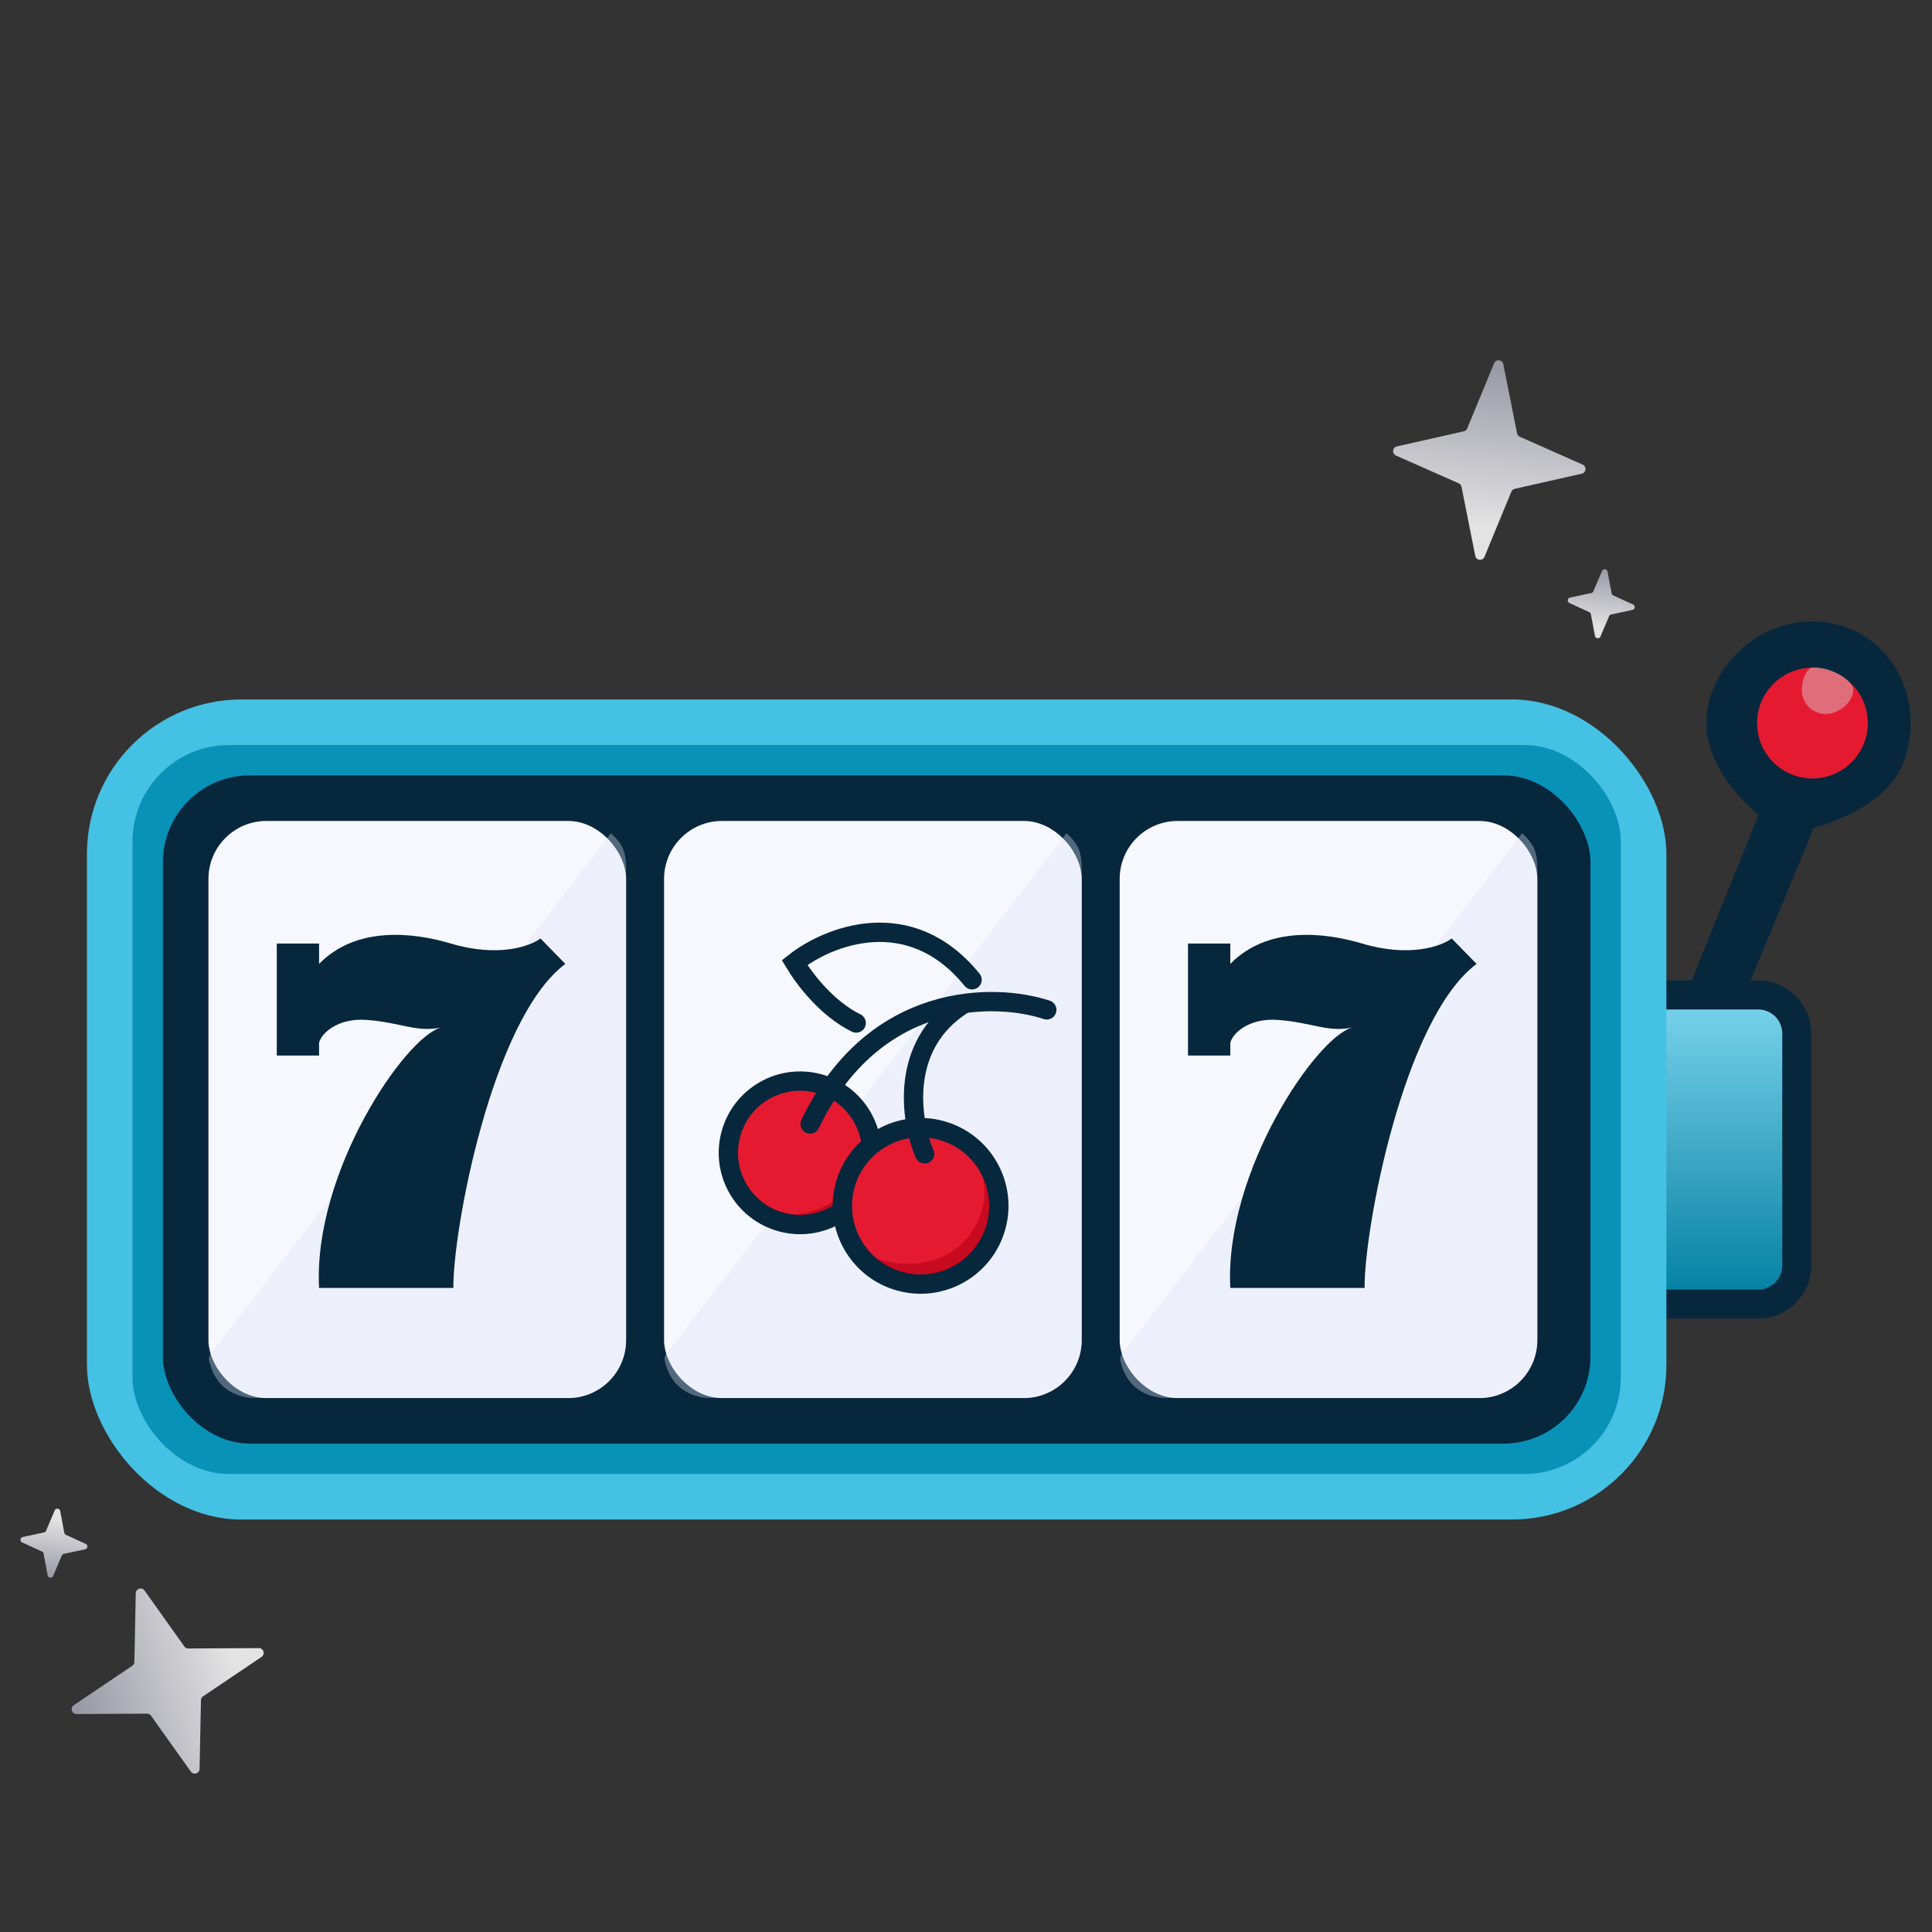
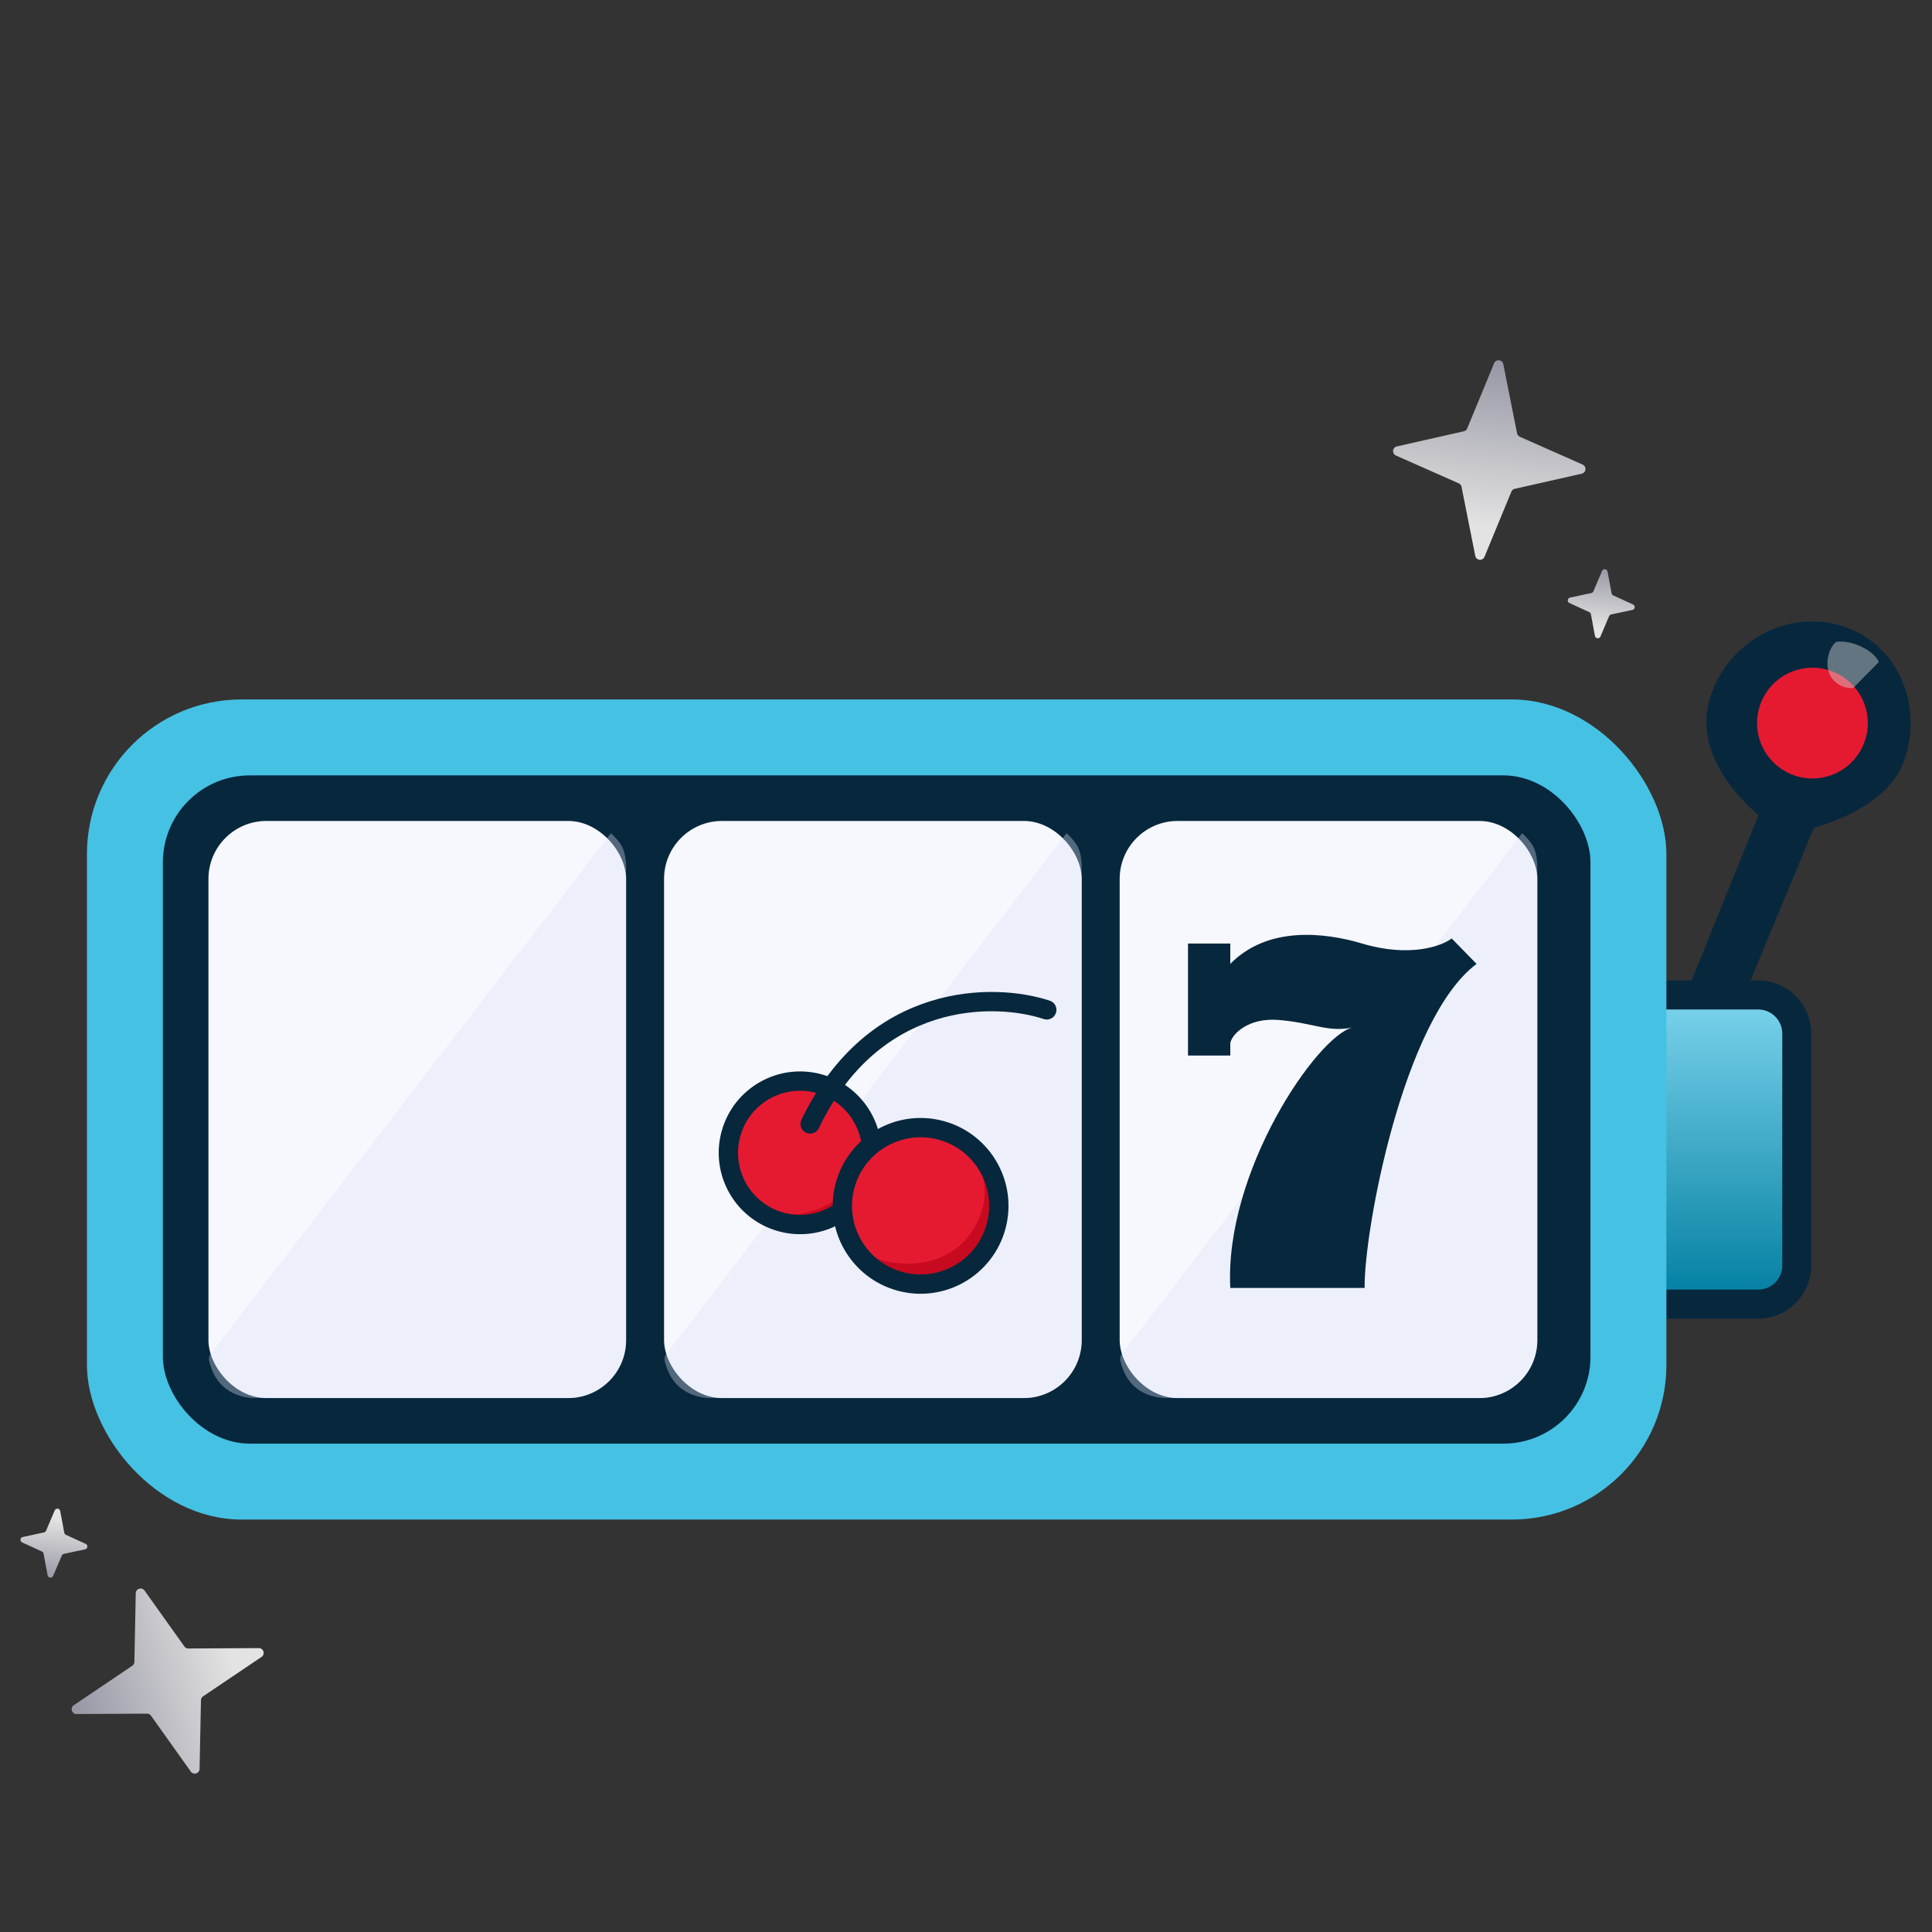
<svg xmlns="http://www.w3.org/2000/svg" width="200" height="200" fill="none">
  <rect width="100%" height="100%" fill="#333333" stroke="none" />
  <path fill="url(#a)" stroke="#07273D" stroke-width="3" d="M169 103h13a4 4 0 0 1 4 4v24a4 4 0 0 1-4 4h-13v-32Z" />
  <rect width="163.505" height="84.897" x="9" y="72.407" fill="#45C1E3" rx="16" />
-   <rect width="154.072" height="75.464" x="13.717" y="77.124" fill="#0992B8" rx="10" />
  <rect width="147.784" height="69.175" x="16.861" y="80.268" fill="#07273D" rx="9" />
  <rect width="43.235" height="59.742" x="21.578" y="84.985" fill="#F6F8FE" rx="6" />
  <path fill="#DCE2F4" fill-opacity=".35" d="M21.648 140.854c.137.623.52 1.849 1.502 2.709 1.366 1.197 3.144 1.164 3.144 1.164h32.518a6 6 0 0 0 6-6V89.64s0-1.164-.393-1.94-1.179-1.446-1.179-1.446l-41.418 53.888a.864.864 0 0 0-.174.712Z" />
-   <path fill="#07273D" d="M33.03 97.675v2.108c3.863-3.953 9.785-3.261 13.648-2.108 4.944 1.475 8.24.263 9.27-.527l2.575 2.635c-7.622 5.692-11.673 27.749-11.587 33.546H33.03c-.618-12.016 8.927-25.992 12.618-26.958-2.575.527-4.12-.527-7.725-.791-2.884-.211-4.636 1.318-4.893 2.372v1.317h-4.378V97.675h4.378Z" />
  <rect width="43.235" height="59.742" x="68.743" y="84.985" fill="#F6F8FE" rx="6" />
  <path fill="#DCE2F4" fill-opacity=".35" d="M68.813 140.854c.137.623.52 1.849 1.502 2.709 1.366 1.197 3.144 1.164 3.144 1.164h32.518a6 6 0 0 0 6-6V89.64s0-1.164-.393-1.94-1.179-1.446-1.179-1.446l-41.418 53.888a.865.865 0 0 0-.174.712Z" />
  <path fill="#E51A31" d="M88.665 125.202a8.016 8.016 0 0 0 0-11.334 8.01 8.01 0 0 0-11.331 0 8.016 8.016 0 0 0 0 11.334 8.01 8.01 0 0 0 11.331 0Z" />
  <path fill="#B20015" d="M87.94 122.73c-2.492 3.418-7.596 3.787-11.232 1.747.188.155.878 1.224 1.084 1.365 3.703 2.539 8.73 1.345 11.37-2.275 2.637-3.62 1.826-7.888-1.877-10.428a8.208 8.208 0 0 0-.63-.391c3.197 2.644 3.776 6.562 1.285 9.981v.001Z" opacity=".6" />
  <circle cx="82.826" cy="119.339" r="7.424" stroke="#07273D" stroke-width="2" transform="rotate(15.236 82.826 119.339)" />
  <path fill="#E51A31" d="M101.105 130.291a8.016 8.016 0 0 0 0-11.334 8.01 8.01 0 0 0-11.33 0 8.016 8.016 0 0 0 0 11.334 8.01 8.01 0 0 0 11.33 0Z" />
  <path fill="#B20015" d="M100.38 127.819c-2.491 3.419-7.595 3.787-11.231 1.747.188.155.877 1.224 1.083 1.365 3.703 2.539 8.731 1.345 11.37-2.275 2.637-3.62 1.827-7.888-1.877-10.427a8.22 8.22 0 0 0-.63-.392c3.197 2.644 3.776 6.562 1.285 9.981v.001Z" opacity=".6" />
  <circle cx="95.3" cy="124.831" r="8.098" stroke="#07273D" stroke-width="2" transform="rotate(15.236 95.3 124.831)" />
  <path stroke="#07273D" stroke-linecap="round" stroke-width="2" d="M108.362 104.541c-5.416-1.797-17.898-1.95-24.498 11.81" />
-   <path stroke="#07273D" stroke-linecap="round" stroke-width="2" d="M95.715 119.447c-1.444-3.384-2.684-11.209 3.913-15.438M88.631 105.902c-2.971-1.454-5.297-4.454-6.379-6.254 3.436-2.72 11.92-6.174 18.375 1.778" />
  <rect width="43.235" height="59.742" x="115.908" y="84.985" fill="#F6F8FE" rx="6" />
  <path fill="#DCE2F4" fill-opacity=".35" d="M115.978 140.854c.137.623.52 1.849 1.502 2.709 1.366 1.197 3.144 1.164 3.144 1.164h32.518a6 6 0 0 0 6-6V89.64s0-1.164-.393-1.94-1.179-1.446-1.179-1.446l-41.418 53.888a.862.862 0 0 0-.174.712Z" />
  <path fill="#07273D" d="M127.36 97.675v2.108c3.863-3.953 9.785-3.261 13.648-2.108 4.944 1.475 8.24.263 9.271-.527l2.575 2.635c-7.623 5.692-11.674 27.749-11.588 33.546H127.36c-.618-12.016 8.927-25.992 12.618-26.958-2.575.527-4.12-.527-7.725-.791-2.884-.211-4.635 1.318-4.893 2.372v1.317h-4.378V97.675h4.378Z" />
  <path fill="#07273D" stroke="#07273D" d="m182.648 84.214-7.346 18.157 5.104-.226 7.001-16.888s7.335-1.685 9.165-6.51c2.091-5.513-.502-11.814-6.15-13.507-5.578-1.673-11.554 1.916-13.033 7.548-1.64 6.246 5.259 11.426 5.259 11.426Z" />
  <circle cx="187.624" cy="74.855" r="5.731" fill="#E51A31" transform="rotate(-4.733 187.624 74.855)" />
-   <path fill="#D9D9D9" d="M191.841 71.22c.112 1.352-1.301 2.572-2.653 2.684a2.456 2.456 0 0 1-2.65-2.245c-.112-1.352.613-2.515 1.021-2.549 1.632-.135 3.773.92 4.282 2.11Z" opacity=".44" />
+   <path fill="#D9D9D9" d="M191.841 71.22a2.456 2.456 0 0 1-2.65-2.245c-.112-1.352.613-2.515 1.021-2.549 1.632-.135 3.773.92 4.282 2.11Z" opacity=".44" />
  <path fill="url(#b)" d="M153.673 57.642a.5.5 0 0 1-.953-.093l-1.424-7.155a.502.502 0 0 0-.288-.36l-6.498-2.877a.5.5 0 0 1 .092-.945l6.932-1.566a.5.5 0 0 0 .352-.297l2.783-6.743c.189-.458.856-.393.952.093l1.425 7.154c.032.16.14.294.288.36l6.498 2.878a.5.5 0 0 1-.092.945l-6.932 1.566a.5.5 0 0 0-.352.297l-2.783 6.743Z" />
  <path fill="url(#c)" d="M165.109 65.825c.054.292.454.336.57.063l.896-2.104a.3.3 0 0 1 .213-.176l2.198-.47a.3.3 0 0 0 .062-.566l-2.045-.934a.3.3 0 0 1-.17-.218l-.421-2.247c-.055-.291-.455-.335-.571-.062l-.896 2.104a.3.3 0 0 1-.213.175l-2.198.47a.3.3 0 0 0-.062.567l2.045.934a.3.3 0 0 1 .17.217l.422 2.247Z" />
  <path fill="url(#d)" d="M26.789 170.611c.494-.003.692.638.282.915l-6.048 4.078a.5.5 0 0 0-.22.405l-.144 7.105a.5.5 0 0 1-.907.28l-4.123-5.788a.498.498 0 0 0-.41-.21l-7.295.039c-.495.003-.693-.638-.283-.914l6.049-4.079a.5.5 0 0 0 .22-.405l.143-7.105a.5.5 0 0 1 .908-.28l4.123 5.788a.498.498 0 0 0 .41.21l7.295-.039Z" />
  <path fill="url(#e)" d="M6.233 156.423c-.054-.292-.454-.336-.57-.063l-.896 2.104a.3.3 0 0 1-.214.175l-2.198.471a.3.3 0 0 0-.061.566l2.045.934c.088.04.152.121.17.217l.421 2.247c.055.292.455.336.571.063l.896-2.104a.301.301 0 0 1 .213-.176l2.198-.47a.3.3 0 0 0 .062-.566l-2.045-.934a.3.3 0 0 1-.17-.217l-.422-2.247Z" />
  <defs>
    <linearGradient id="a" x1="177.5" x2="177.5" y1="103" y2="135" gradientUnits="userSpaceOnUse">
      <stop stop-color="#7CD4ED" />
      <stop offset="1" stop-color="#017EA0" />
    </linearGradient>
    <linearGradient id="b" x1="153.272" x2="155.299" y1="54.509" y2="36.079" gradientUnits="userSpaceOnUse">
      <stop stop-color="#E3E3E3" />
      <stop offset="1" stop-color="#9191A0" />
    </linearGradient>
    <linearGradient id="c" x1="165.291" x2="166.229" y1="66.799" y2="58.2" gradientUnits="userSpaceOnUse">
      <stop offset=".206" stop-color="#E3E3E3" />
      <stop offset="1" stop-color="#9191A0" />
    </linearGradient>
    <linearGradient id="d" x1="24.054" x2="6.272" y1="172.192" y2="177.444" gradientUnits="userSpaceOnUse">
      <stop stop-color="#E3E3E3" />
      <stop offset="1" stop-color="#9191A0" />
    </linearGradient>
    <linearGradient id="e" x1="6.051" x2="5.113" y1="155.449" y2="164.048" gradientUnits="userSpaceOnUse">
      <stop offset=".206" stop-color="#E3E3E3" />
      <stop offset="1" stop-color="#9191A0" />
    </linearGradient>
  </defs>
</svg>